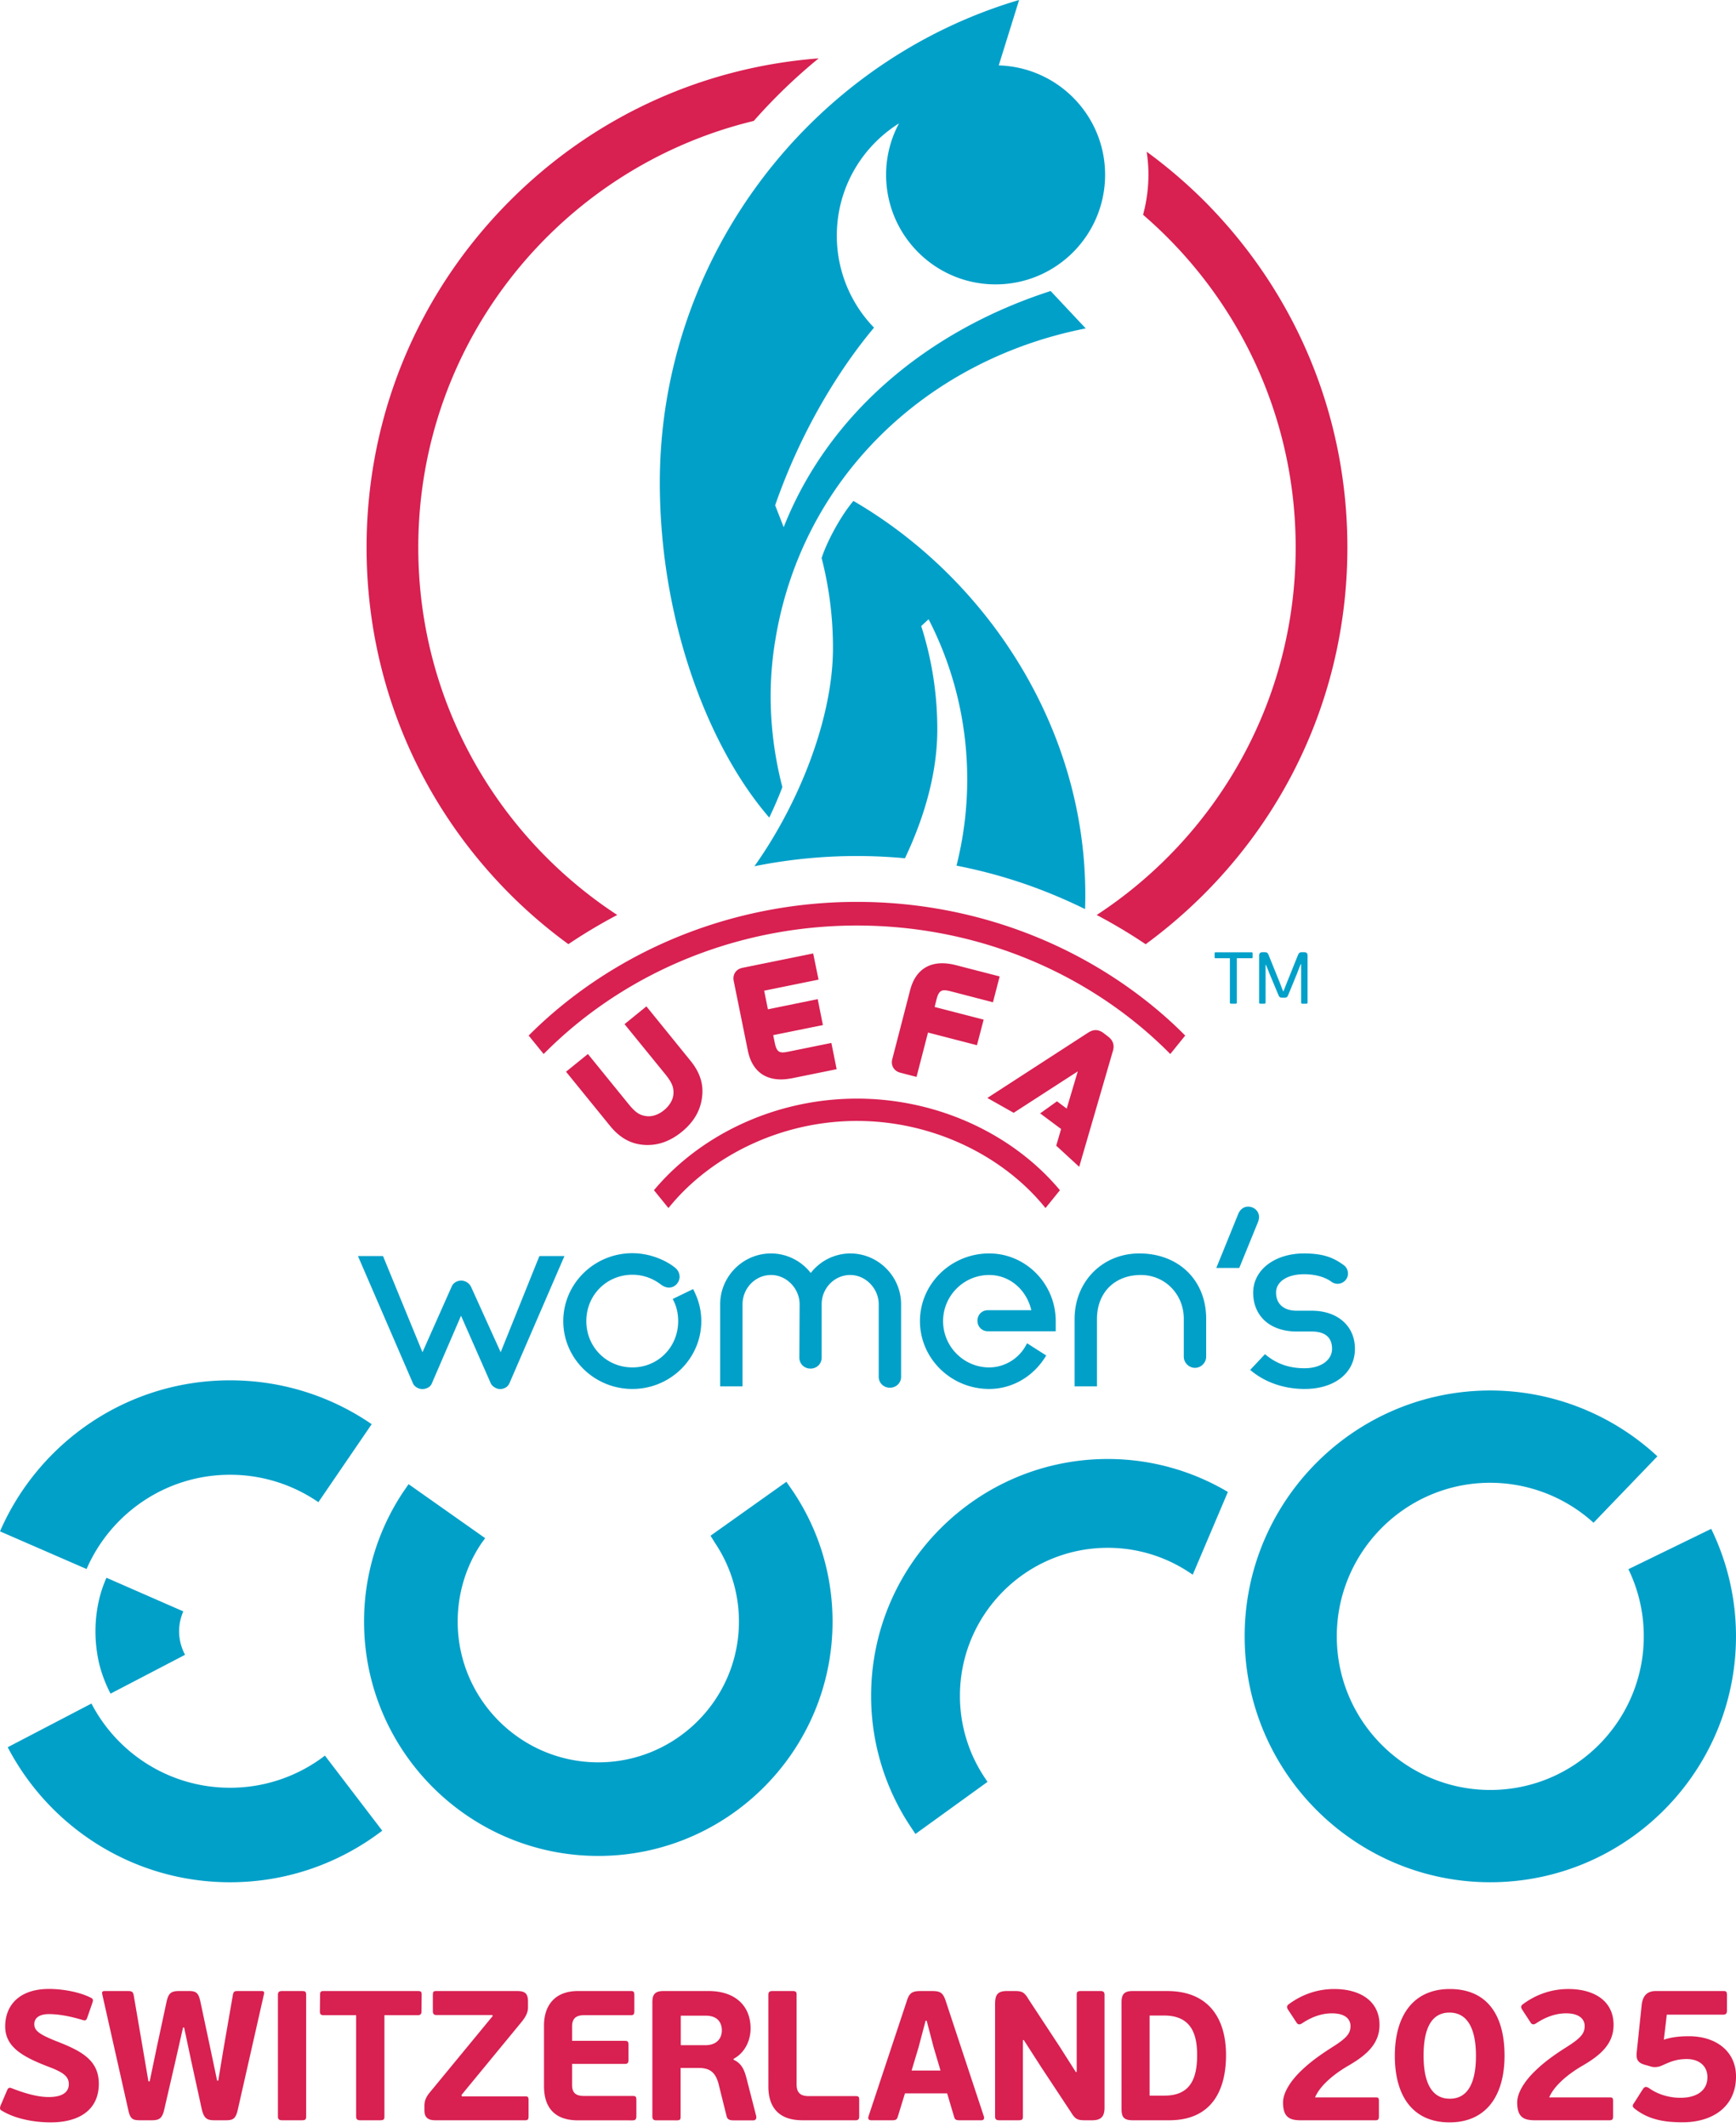
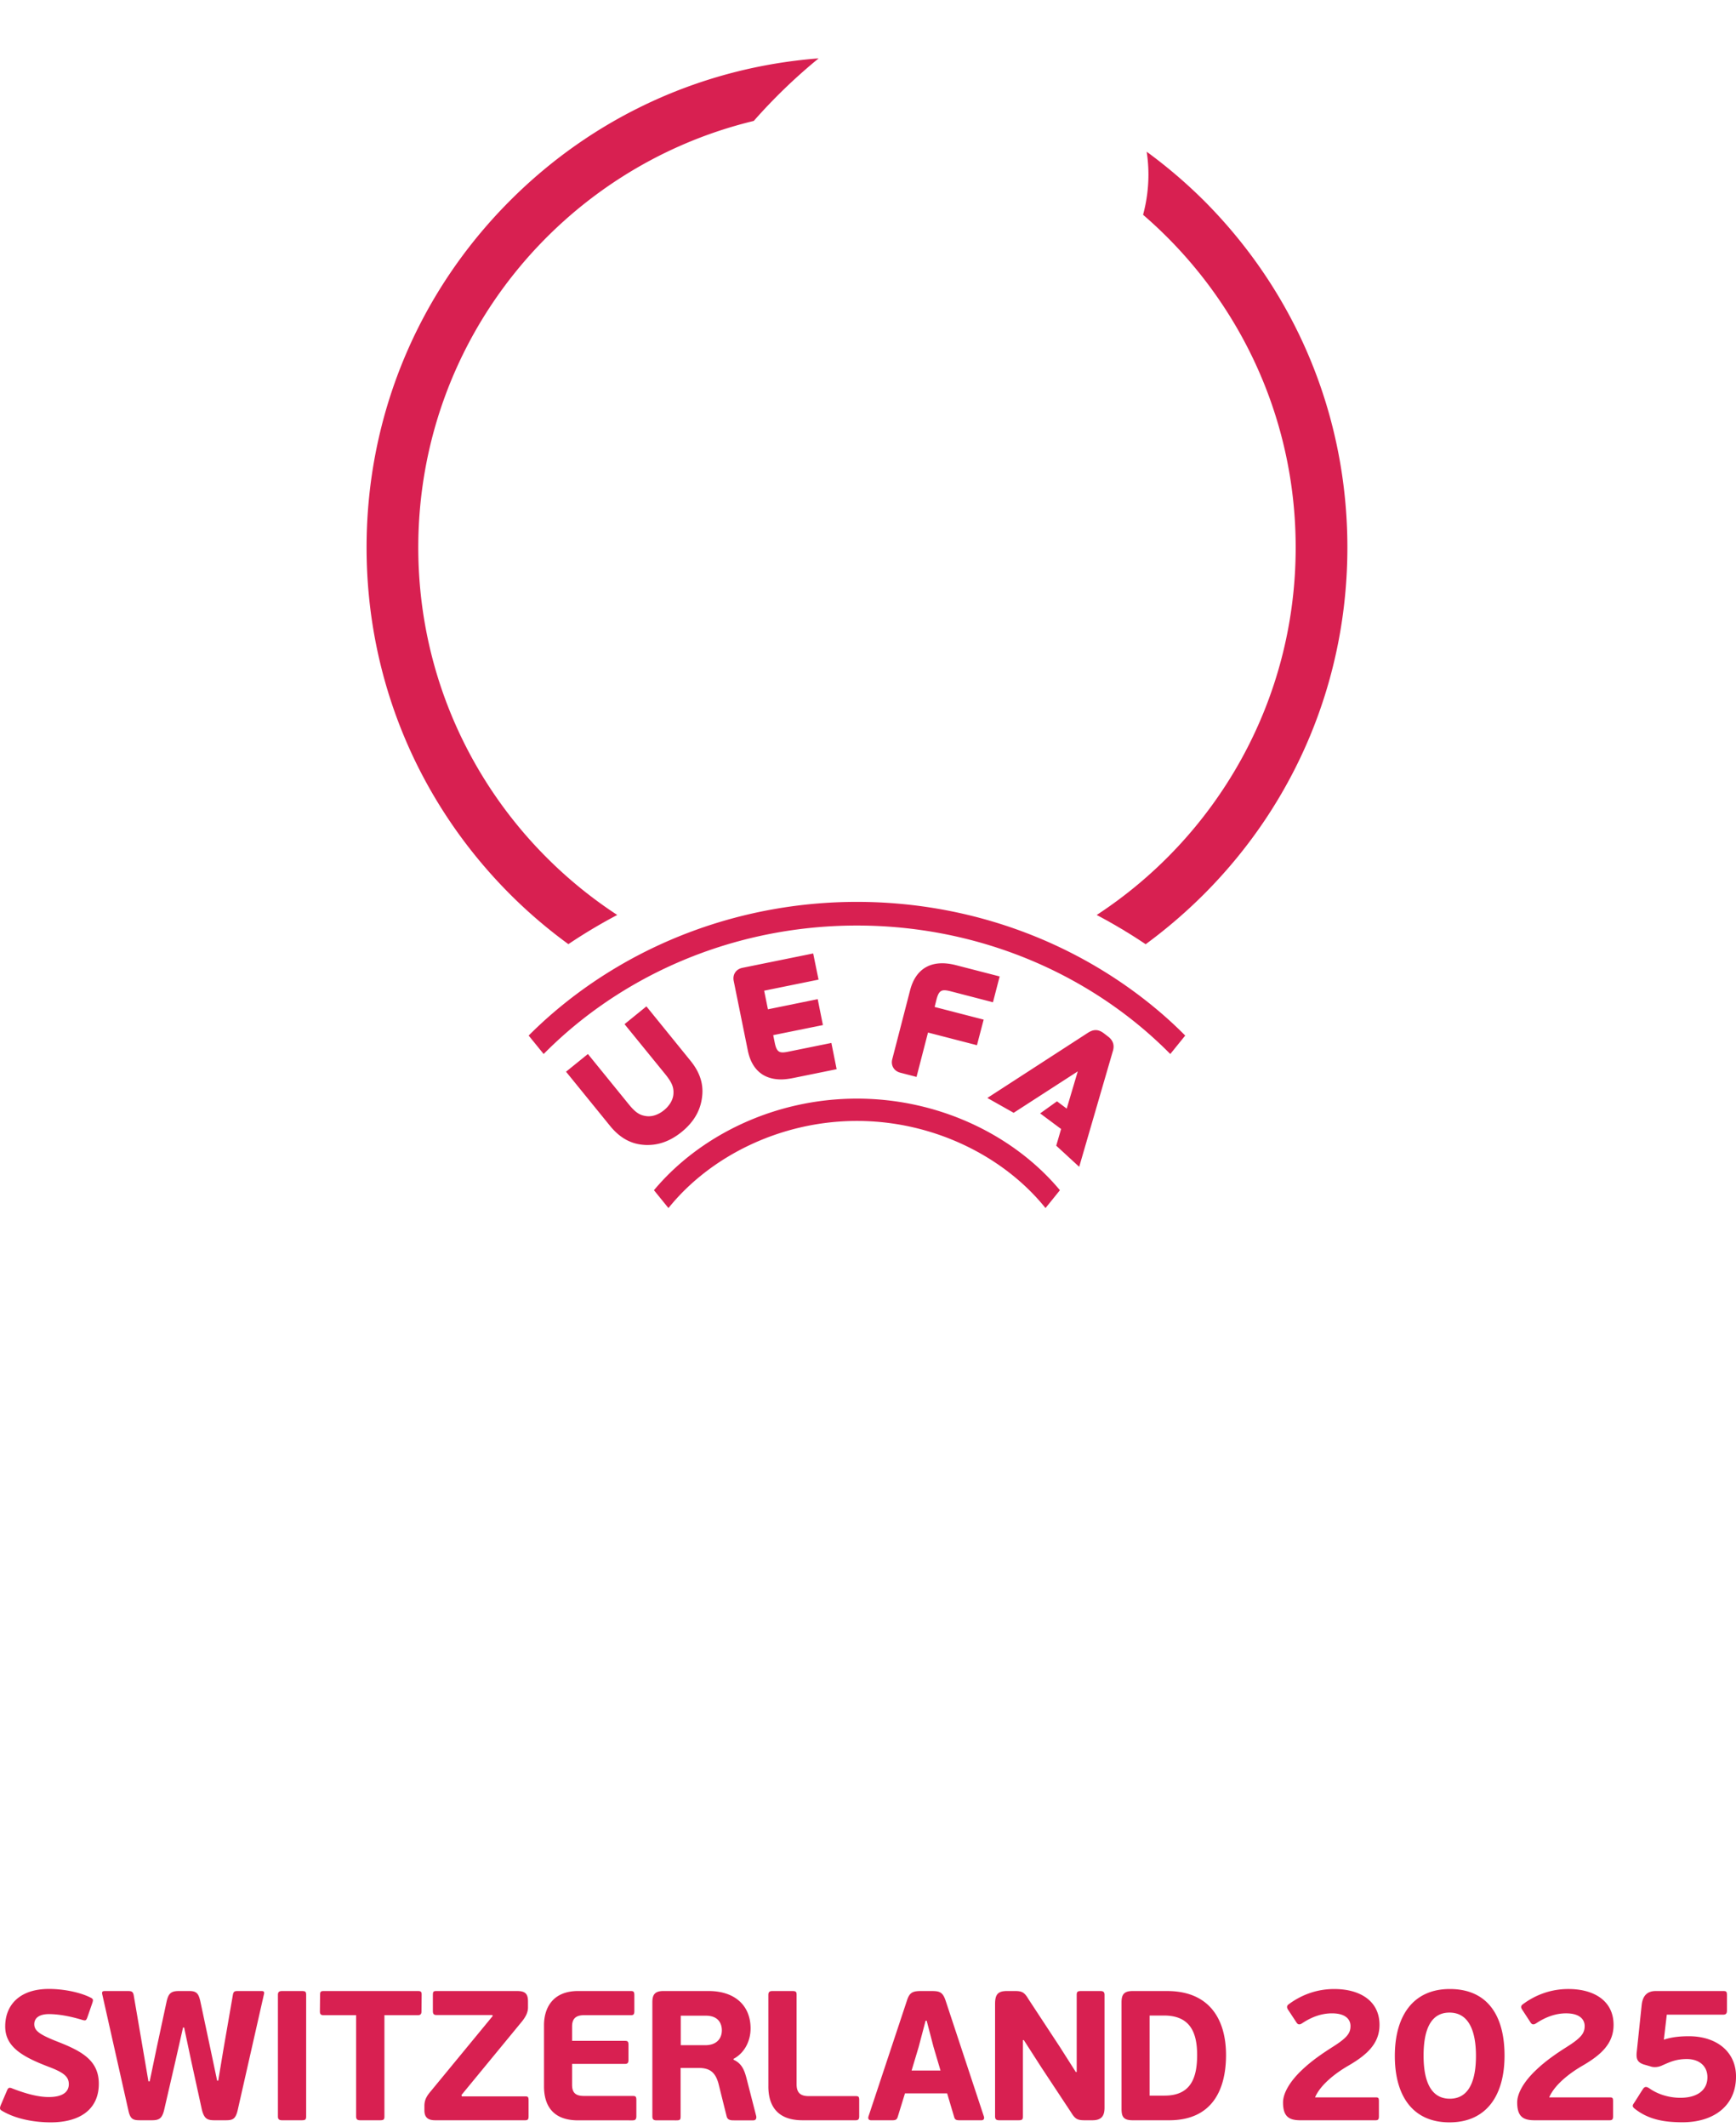
<svg xmlns="http://www.w3.org/2000/svg" width="285" height="349">
-   <path fill="#01a0c9" d="M214.073 156.218h-.33c-.344 0-.509.096-.66.495-.138.302-1.486 3.701-1.679 4.155-.055.124-.646 1.637-.701 1.775h-.042c-.068-.138-.646-1.679-.715-1.816l-1.665-4.114c-.151-.4-.302-.495-.66-.495h-.317c-.481 0-.591.233-.591.605v7.636c0 .165.068.206.22.206h.605c.165 0 .234-.04.234-.206v-6.15h.069l.619 1.54c.165.372 1.238 2.973 1.403 3.344.138.372.262.482.62.482h.399c.371 0 .481-.11.619-.482.165-.357 1.224-2.985 1.39-3.357a61 61 0 0 1 .646-1.65h.069v6.273c0 .165.068.206.22.206h.605c.165 0 .234-.04.234-.206v-7.636c0-.372-.11-.605-.592-.605m-8.599.014h-5.902c-.152 0-.166.068-.166.192v.592c0 .151.014.193.166.193h2.339v7.25c0 .166.082.207.233.207h.688c.152 0 .22-.041.22-.207v-7.25h2.422c.138 0 .165-.042.165-.193v-.592c0-.124-.028-.192-.165-.192M143.01 278.217a38.7 38.7 0 0 0 6.59 21.629l.689 1.032 11.832-8.544-.413-.62a24.1 24.1 0 0 1-4.114-13.497c0-13.387 10.884-24.284 24.271-24.284a24.15 24.15 0 0 1 13.401 4.045l.55.357 5.765-13.566a38.6 38.6 0 0 0-19.716-5.407c-21.422 0-38.855 17.432-38.855 38.855m137.918-27.394-13.593 6.618a25.1 25.1 0 0 1 2.518 10.416c.33 13.896-10.705 25.467-24.587 25.797-13.897.33-25.468-10.704-25.798-24.587-.33-13.896 10.704-25.467 24.587-25.797a25.27 25.27 0 0 1 17.556 6.549l10.484-10.897c-7.677-7.127-17.872-11.035-28.398-10.787-22.234.536-39.887 19.056-39.35 41.29.523 22.234 19.042 39.887 41.276 39.364 22.235-.537 39.887-19.056 39.364-41.29a40.2 40.2 0 0 0-4.059-16.676M129.1 243.104l-12.452 8.847.77 1.239a23.07 23.07 0 0 1 3.894 12.85c0 12.727-10.346 23.088-23.087 23.088-12.727 0-23.087-10.36-23.087-23.088 0-4.581 1.334-9.012 3.852-12.782l.66-.908-12.575-8.86-.88 1.28a38.27 38.27 0 0 0-6.426 21.27c0 21.203 17.254 38.443 38.456 38.443s38.456-17.24 38.456-38.443c0-7.663-2.243-15.052-6.508-21.395zm-91.331 50.193c-9.893 0-18.478-5.6-22.757-13.814L1.266 286.65c6.865 13.154 20.638 22.152 36.502 22.152 9.397 0 18.052-3.165 24.986-8.462l-9.411-12.314a25.55 25.55 0 0 1-15.575 5.27m0-51.348a25.54 25.54 0 0 1 14.502 4.499l8.75-12.796c-6.604-4.54-14.625-7.196-23.252-7.196-16.91 0-31.425 10.196-37.768 24.78l14.213 6.178c3.949-9.095 13.016-15.465 23.555-15.465m-20.294 16.896c-.413.949-.77 1.926-1.046 2.944a22.8 22.8 0 0 0-.757 5.889c0 1.747.207 3.48.592 5.187a22.3 22.3 0 0 0 1.885 4.994l12.231-6.37c-.605-1.156-.976-2.463-.976-3.866 0-1.156.261-2.257.688-3.261zM128.659 86.488l-1.404-3.591c5.256-15.08 12.878-25.165 16.236-29.141a21.63 21.63 0 0 1-6.11-15.094c0-7.773 4.073-14.57 10.21-18.423a17.8 17.8 0 0 0-2.12 8.434c0 9.934 8.05 17.983 17.97 17.983 9.934 0 17.983-8.049 17.983-17.983 0-9.74-7.774-17.652-17.46-17.941L167.307 0l-.247.069c-34.136 10.209-58.737 42.28-58.737 79.1 0 22.811 8.05 43.532 17.97 54.966.825-1.734 1.65-3.646 2.146-5.009-1.982-7.65-2.546-15.932-1.142-24.201 4.347-26.458 24.78-45.913 50.948-51.045l-5.764-6.137c-20.377 6.577-36.53 20.294-43.822 38.745m11.447-4.307c-2.201 2.6-4.417 6.866-5.2 9.315l-.03.014a59 59 0 0 1 1.872 14.818c0 11.269-5.38 25.207-12.892 35.787a85 85 0 0 1 24.71-1.307c3.248-6.838 5.312-14.103 5.312-21.147 0-5.903-.922-11.599-2.642-16.951l1.21-1.115c4.06 7.87 6.344 16.814 6.344 26.28 0 4.884-.62 9.617-1.761 14.144 7.43 1.444 14.323 3.797 21.106 7.127.949-28.385-15.479-53.852-38.03-66.964m22.29 123.457c-6.26 0-11.365 4.98-11.365 11.104 0 6.136 5.105 11.13 11.365 11.13 3.688 0 7.127-1.94 9.191-5.214l.179-.275-3.15-2.009-.18.33c-1.17 2.201-3.536 3.632-6.04 3.632-4.169 0-7.567-3.412-7.567-7.595 0-4.168 3.398-7.567 7.567-7.567 3.316 0 6.11 2.353 6.92 5.779h-7.14c-.977 0-1.706.743-1.706 1.733 0 .964.743 1.72 1.706 1.72h11.145v-1.665c0-6.122-4.912-11.103-10.925-11.103m44.304-5.971c0-.95-.798-1.706-1.803-1.706-.688 0-1.28.426-1.596 1.156l-3.618 8.902h3.77l3.095-7.582a2.5 2.5 0 0 0 .152-.77m8.654 15.369h-2.463c-2.133 0-3.398-1.115-3.398-2.972 0-1.803 1.843-3.014 4.595-3.014 2.435 0 3.866.77 4.485 1.225.29.22.66.344 1.005.344.95 0 1.72-.757 1.72-1.665 0-.578-.262-1.087-.702-1.403-1.403-1.005-2.958-1.913-6.508-1.913-4.83 0-8.352 2.71-8.352 6.426 0 3.88 2.807 6.384 7.155 6.384h2.463c1.527 0 3.33.481 3.33 2.834 0 1.871-1.858 3.192-4.513 3.192-2.463 0-4.513-.701-6.26-2.119l-.235-.192-2.435 2.586.275.22c2.312 1.872 5.38 2.904 8.655 2.904 4.953 0 8.269-2.642 8.269-6.59 0-3.743-2.848-6.247-7.086-6.247m-28.316-9.398c-6.054 0-10.622 4.623-10.622 10.76v11.048h3.674v-11.048c0-4.32 2.89-7.224 7.21-7.224 3.948 0 7.044 3.151 7.044 7.182v6.22c0 .99.84 1.83 1.83 1.83 1.005 0 1.844-.84 1.844-1.83v-6.22c0-6.315-4.513-10.718-10.98-10.718m-98.485.427-6.357 15.781-4.87-10.746a1.82 1.82 0 0 0-1.597-1.004c-.674 0-1.265.344-1.54.894l-4.83 10.856-6.48-15.781h-4.114l9.026 20.872c.22.536.88.95 1.554.95.592 0 1.321-.303 1.555-.936l4.788-11.09 4.885 11.09c.22.495.921.935 1.513.935.702 0 1.28-.357 1.541-.935l9.04-20.886zm25.233 5.42-3.343 1.624.151.303c.482.963.743 2.119.743 3.33 0 4.251-3.302 7.594-7.512 7.594-4.238 0-7.567-3.343-7.567-7.595 0-4.265 3.33-7.608 7.567-7.608 2.146 0 3.729.88 4.678 1.61.426.316.88.495 1.32.495 1.046 0 1.748-.922 1.748-1.789 0-.509-.247-1.045-.674-1.417-1.348-1.128-4.018-2.435-7.072-2.435-6.26 0-11.351 4.994-11.351 11.144 0 6.137 5.09 11.131 11.35 11.131 6.234 0 11.31-4.994 11.31-11.13 0-1.707-.398-3.371-1.196-4.954zm25.798-5.847a8.24 8.24 0 0 0-6.48 3.206c-1.583-2.022-3.99-3.206-6.522-3.206-4.595 0-8.352 3.756-8.352 8.352v13.456h3.674v-13.456c0-2.656 2.105-4.816 4.678-4.816 2.545 0 4.692 2.215 4.692 4.816l-.041 8.75c0 1.005.798 1.79 1.83 1.79 1.031 0 1.83-.785 1.83-1.79v-8.75c0-2.656 2.105-4.816 4.691-4.816 2.532 0 4.678 2.215 4.678 4.816v11.887c0 1.005.812 1.79 1.83 1.79 1.032 0 1.844-.785 1.844-1.79v-11.887c0-4.596-3.756-8.352-8.352-8.352" />
  <path fill="#d82051" d="M276.25 348.18c-2.739 0-5.518-.33-7.912-2.256-.302-.247-.371-.44-.179-.757.372-.536 1.252-1.98 1.596-2.49.289-.399.578-.371 1.073-.028 1.541 1.073 3.426 1.513 5.036 1.513 2.834 0 4.444-1.293 4.444-3.37 0-1.954-1.486-2.986-3.37-2.986-1.83 0-2.808.495-4.183 1.1-.51.22-1.225.317-1.83.097l-1.101-.317c-.977-.344-1.197-.853-1.142-1.83l.826-7.87c.165-1.637.976-2.339 2.325-2.339h10.993c.537 0 .688.029.688.688v2.504c0 .537-.193.688-.688.688h-9.19l-.482 4.1c1.39-.467 2.861-.564 4.127-.564 4.444 0 7.719 2.477 7.719 6.605 0 4.966-3.853 7.512-8.75 7.512m-12.012-.33h-12.3c-1.858 0-2.862-.578-2.862-2.93 0-1.542 1.17-3.468 2.985-5.202 1.706-1.664 3.715-2.985 5.105-3.866 2.449-1.54 2.986-2.298 2.986-3.467 0-1.004-.73-2.078-3.055-2.078-1.568 0-3.206.51-4.912 1.638-.344.22-.633.261-.88-.083l-1.445-2.215c-.193-.302-.193-.592.124-.812 2.229-1.664 4.788-2.518 7.499-2.518 4.182 0 7.416 1.913 7.416 5.89 0 3.109-2.133 4.966-5.119 6.7-2.077 1.197-4.568 3.11-5.448 5.187h9.906c.482 0 .578.069.578.633v2.49c0 .482-.138.633-.578.633m-26.28-17.666c-3.15 0-4.25 2.958-4.25 7.058 0 4.018 1.1 7.072 4.306 7.072 3.178 0 4.293-3.013 4.293-7.017 0-4.086-1.17-7.113-4.348-7.113m0 18.01c-6.013 0-8.971-4.32-8.971-10.897 0-6.604 3.027-10.98 9.026-10.98 6.15 0 8.984 4.307 8.984 10.925 0 6.535-2.972 10.952-9.04 10.952m-12.148-.344h-12.314c-1.858 0-2.862-.578-2.862-2.93 0-1.542 1.17-3.468 2.985-5.202 1.707-1.664 3.73-2.985 5.105-3.866 2.449-1.54 2.986-2.298 2.986-3.467 0-1.004-.716-2.078-3.041-2.078-1.582 0-3.22.51-4.912 1.638-.344.22-.633.261-.88-.083l-1.459-2.215c-.179-.302-.179-.591.124-.812 2.243-1.664 4.788-2.517 7.499-2.517 4.182 0 7.43 1.912 7.43 5.888 0 3.11-2.147 4.967-5.133 6.7-2.077 1.198-4.568 3.11-5.448 5.188h9.92c.468 0 .564.069.564.633v2.49c0 .482-.124.633-.564.633m-34.727-17.185h-2.353v13.14h2.449c4.238 0 5.352-2.793 5.352-6.66 0-3.687-1.142-6.48-5.448-6.48m-5.146 17.185c-1.445 0-1.816-.537-1.816-1.844V328.52c0-1.266.371-1.871 1.816-1.871h5.668c7.072 0 9.673 4.802 9.673 10.498 0 5.6-2.202 10.704-9.342 10.704zm-18.01-13.153v12.52c0 .51-.124.633-.702.633h-3.178c-.482 0-.688-.151-.688-.633v-18.45c0-1.583.481-2.12 1.967-2.12h1.266c1.21 0 1.582.207 2.27 1.363l5.146 7.829 2.6 4.086h.152v-12.644c0-.482.124-.633.701-.633h3.179c.509 0 .688.179.688.633v18.492c0 1.265-.413 2.077-1.982 2.077h-1.28c-1.196 0-1.568-.206-2.256-1.335l-4.829-7.305-2.903-4.513zm-18.272 4.994h4.747l-1.142-3.852-1.129-4.32h-.179l-1.142 4.32zm5.834 3.742h-6.921l-1.183 3.84c-.124.398-.275.577-.853.577h-3.536c-.427 0-.51-.303-.427-.605l6.302-18.974c.426-1.39.963-1.596 2.201-1.623h1.816c1.362 0 1.885.151 2.367 1.623l6.274 18.974c.082.247.028.605-.4.605h-3.604c-.454 0-.743-.055-.867-.482zm-29.348-1.141V327.28c0-.482.206-.633.688-.633h3.22c.605 0 .729.11.729.633v14.68c0 1.541.811 1.927 2.022 1.927h7.678c.467 0 .578.096.578.646v2.683c0 .454-.152.633-.578.633h-8.737c-4.486 0-5.6-2.807-5.6-5.558m-10.264-11.6h-4.114v4.844h4.018c1.76 0 2.724-.99 2.724-2.45 0-1.031-.51-2.393-2.628-2.393m4.568 7.237c1.362.605 1.788 1.761 2.146 3.178l1.555 6.054c.055.248.028.702-.468.702h-3.165c-.454 0-1.032 0-1.21-.606l-1.335-5.366c-.523-1.967-1.486-2.627-3.302-2.627h-2.93v7.952c0 .55-.097.647-.702.647H107.8c-.495 0-.701-.152-.701-.647V328.49c0-1.21.371-1.843 1.816-1.843h7.416c4.361 0 6.893 2.421 6.893 6.136 0 2.064-.99 4.032-2.807 4.995zm-16.58 9.934H94.91c-4.472 0-5.6-2.82-5.6-5.572v-10.044c0-2.876 1.486-5.6 5.572-5.6h8.682c.481 0 .577.151.577.715v2.573c0 .523-.123.674-.577.674h-7.678c-1.582 0-1.967.812-1.967 1.871v2.34h8.681c.482 0 .578.137.578.715v2.366c0 .482-.096.702-.578.702h-8.681v3.44c0 1.39.688 1.816 1.967 1.816h7.98c.523 0 .606.124.606.73v2.572c0 .482-.124.702-.606.702M86.68 329.372c0 .908-.536 1.72-1.059 2.353l-9.865 11.984.069.22h10.401c.454 0 .55.11.55.66v2.628c0 .482-.123.633-.55.633h-14.79c-1.156 0-1.761-.454-1.761-1.637v-.716c0-.963.371-1.61.976-2.325l10.223-12.41-.027-.18h-9.205c-.426 0-.578-.192-.578-.646v-2.628c0-.55.097-.66.578-.66h13.222c1.307 0 1.816.385 1.816 1.72zm-18.092 1.238h-5.476v16.607c0 .51-.124.633-.73.633H59.15c-.481 0-.688-.151-.688-.633v-16.606h-5.366c-.413 0-.578-.18-.578-.606l.028-2.724c0-.523.124-.633.578-.633h15.492c.482 0 .606.11.606.633l-.028 2.724c0 .427-.179.606-.605.606m-19.056 17.24h-3.206c-.482 0-.702-.152-.702-.634v-19.936c0-.495.22-.633.702-.633h3.206c.605 0 .729.11.729.633v19.936c0 .51-.124.633-.73.633M30.05 332.633l-1.266 5.572-1.843 7.98c-.344 1.39-.826 1.665-2.037 1.665h-1.747c-1.156 0-1.734-.028-2.064-1.54L16.8 327.24c-.123-.537.055-.592.482-.592h3.687c.578 0 .853.055.977.66l1.5 8.751.922 5.407h.206l1.142-5.476 1.637-7.622c.303-1.307.702-1.72 2.01-1.72h1.747c1.21 0 1.486.482 1.76 1.596l1.693 7.966 1.087 5.146h.179l.853-5.146 1.54-8.874c.097-.605.276-.688.785-.688h3.908c.357 0 .55.082.399.605l-4.307 19.001c-.371 1.514-.908 1.596-2.064 1.596h-1.664c-1.184 0-1.72-.179-2.12-1.665l-1.747-7.98-1.183-5.572zm-22-6.329c2.311 0 5.036.523 6.783 1.403.482.234.509.358.303.964l-.785 2.27c-.206.578-.33.578-.811.454-1.885-.578-3.853-.963-5.49-.963-1.747 0-2.422.743-2.422 1.65 0 1.074.853 1.68 3.55 2.766 4.114 1.596 7.045 3.082 7.045 7.017 0 4.238-3.165 6.33-7.898 6.33-2.6 0-5.724-.524-8.021-1.913-.33-.18-.386-.385-.18-.908l1.033-2.422c.206-.481.385-.509.839-.33 1.637.633 3.935 1.417 5.999 1.417 2.545 0 3.302-1.018 3.302-2.105 0-1.224-.784-1.912-3.357-2.875-4.265-1.638-7.086-3.247-7.086-6.605 0-3.426 2.27-6.15 7.196-6.15m189.569-293.42a81.5 81.5 0 0 0-9.37-7.994q.29 1.857.289 3.797a25.2 25.2 0 0 1-.88 6.55c15.34 13.208 25.054 32.76 25.054 54.58 0 25.248-13.002 47.44-32.663 60.292.028.014.04.028.068.04.606.317 1.197.648 1.789.964.138.082.261.151.399.234.427.234.853.481 1.266.729.302.179.619.358.922.537.165.11.33.22.509.316a90 90 0 0 1 3.082 1.981 83.4 83.4 0 0 0 9.535-8.173c15.203-15.203 23.582-35.415 23.582-56.92s-8.379-41.73-23.582-56.934M60.18 89.818c0 21.505 8.38 41.716 23.583 56.92 2.999 3 6.191 5.71 9.548 8.159a87 87 0 0 1 8.022-4.788C81.672 137.258 68.67 115.065 68.67 89.818c0-33.943 23.486-62.355 55.077-69.978a90.5 90.5 0 0 1 10.65-10.264c-19.14 1.472-36.93 9.604-50.633 23.308C68.56 48.087 60.18 68.313 60.18 89.818m55.09 90.065c.248-2.064-.385-3.99-1.926-5.875l-7.223-8.902-3.591 2.917 6.645 8.159c1.156 1.43 1.472 2.215 1.376 3.37-.083.922-.647 1.858-1.541 2.587s-1.926 1.087-2.848.977c-1.156-.138-1.857-.605-3.013-2.036l-6.632-8.16-3.591 2.904 7.237 8.902c1.541 1.885 3.288 2.89 5.352 3.082.248.028.496.041.73.041 1.995.014 3.866-.688 5.668-2.146 2.009-1.638 3.11-3.55 3.357-5.82m18.23-23.46-11.598 2.354c-.537.11-.95.371-1.21.77-.262.385-.345.88-.235 1.404l2.312 11.392c.371 1.857 1.21 3.192 2.463 3.976.839.51 1.843.77 3 .77.577 0 1.21-.082 1.87-.206l7.251-1.472-.867-4.306-7.058 1.43c-1.445.303-1.912.138-2.243-1.485l-.247-1.225 8.159-1.651-.853-4.252-8.173 1.665-.62-3.054 8.93-1.816zm22.565 6.206 6.948 1.803 1.101-4.238-7.154-1.844c-3.922-1.018-6.605.44-7.554 4.128l-2.917 11.268c-.138.51-.082 1.005.165 1.417.234.4.633.688 1.156.826l2.655.688 1.885-7.278 8.036 2.077 1.1-4.196-8.049-2.078.303-1.21c.413-1.597.894-1.72 2.325-1.363m25.853 7.43-.702-.537c-1.1-.853-1.967-.495-2.614-.082l-16.51 10.69 4.32 2.436 10.525-6.797-1.816 6.109-1.596-1.197-2.765 1.981 3.44 2.56-.799 2.737 3.77 3.467 5.49-18.863c.22-.66.371-1.65-.743-2.504m-41.235 10.181c-13.539 0-25.825 6.054-33.324 15.025l2.38 2.93c6.81-8.475 18.382-14.295 30.944-14.295 12.575 0 24.147 5.82 30.957 14.296l2.367-2.93c-7.485-8.972-19.772-15.026-33.324-15.026m50.096-13.896c-13.732-11.846-31.522-18.382-50.096-18.382-18.56 0-36.351 6.536-50.082 18.382a72 72 0 0 0-3.811 3.55l2.462 3.027a70 70 0 0 1 3.88-3.633c13.03-11.254 29.926-17.446 47.55-17.446 17.64 0 34.535 6.192 47.565 17.446a70 70 0 0 1 3.88 3.633l2.45-3.027a67 67 0 0 0-3.798-3.55" />
</svg>